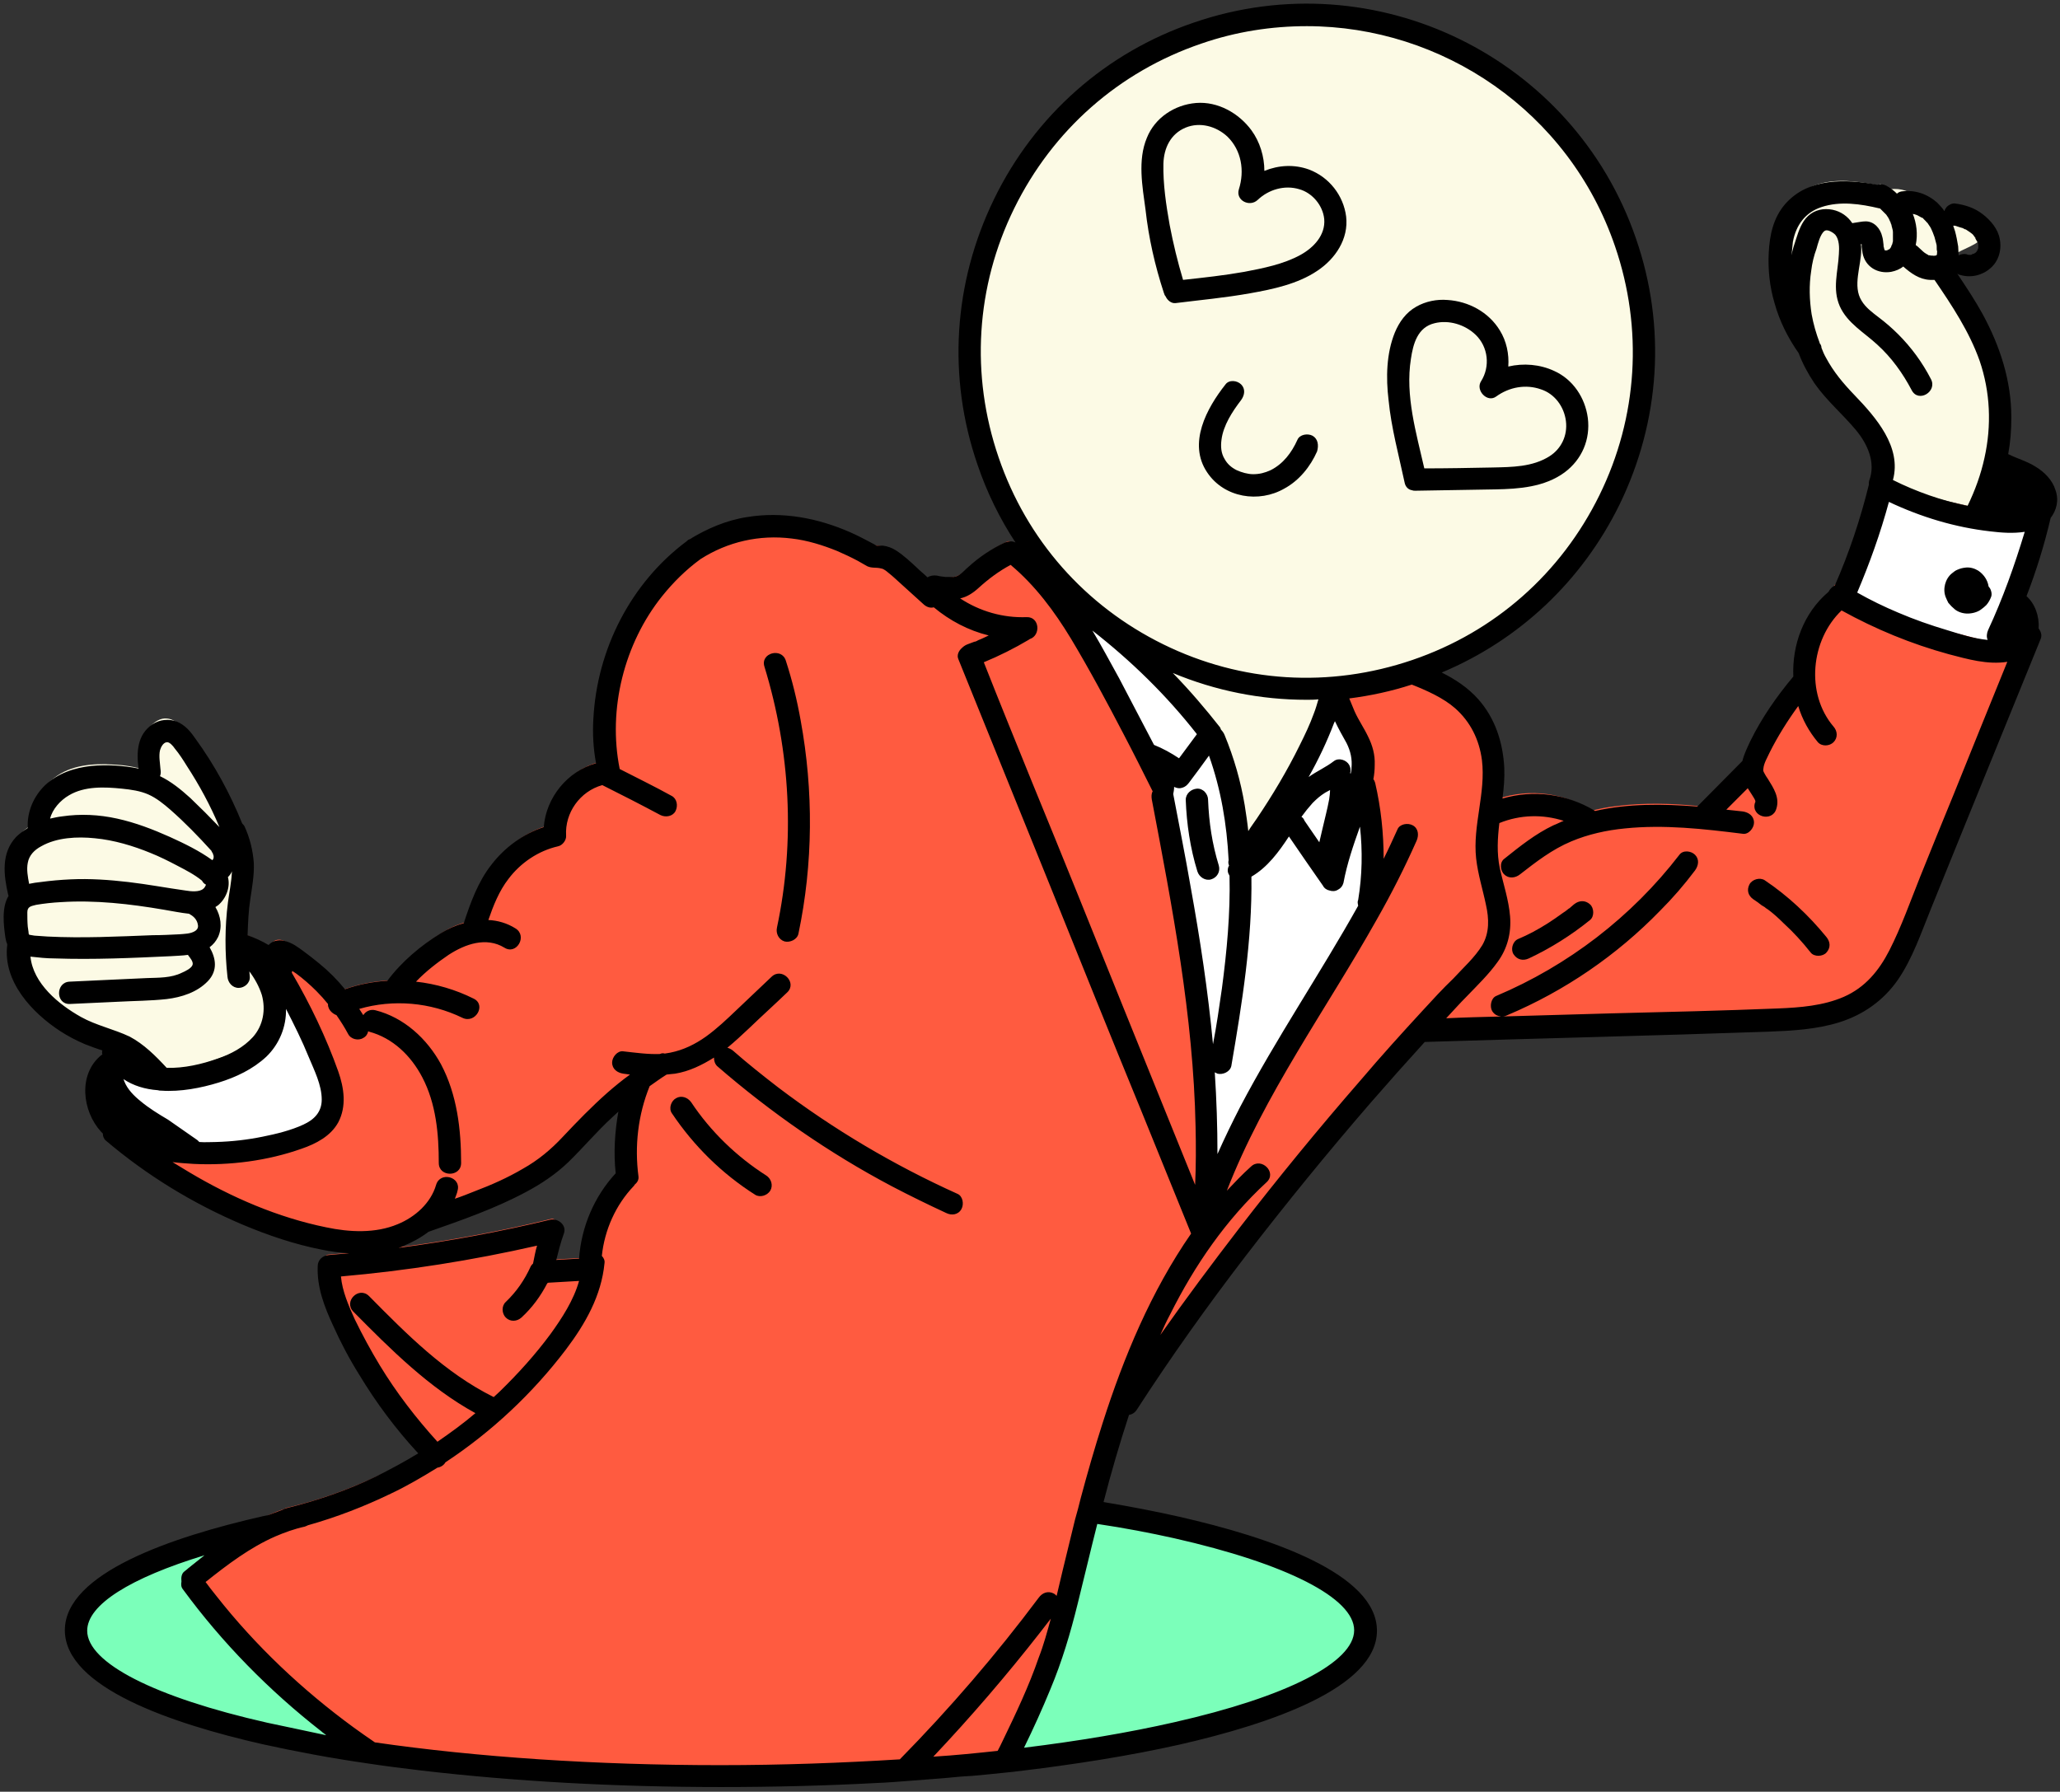
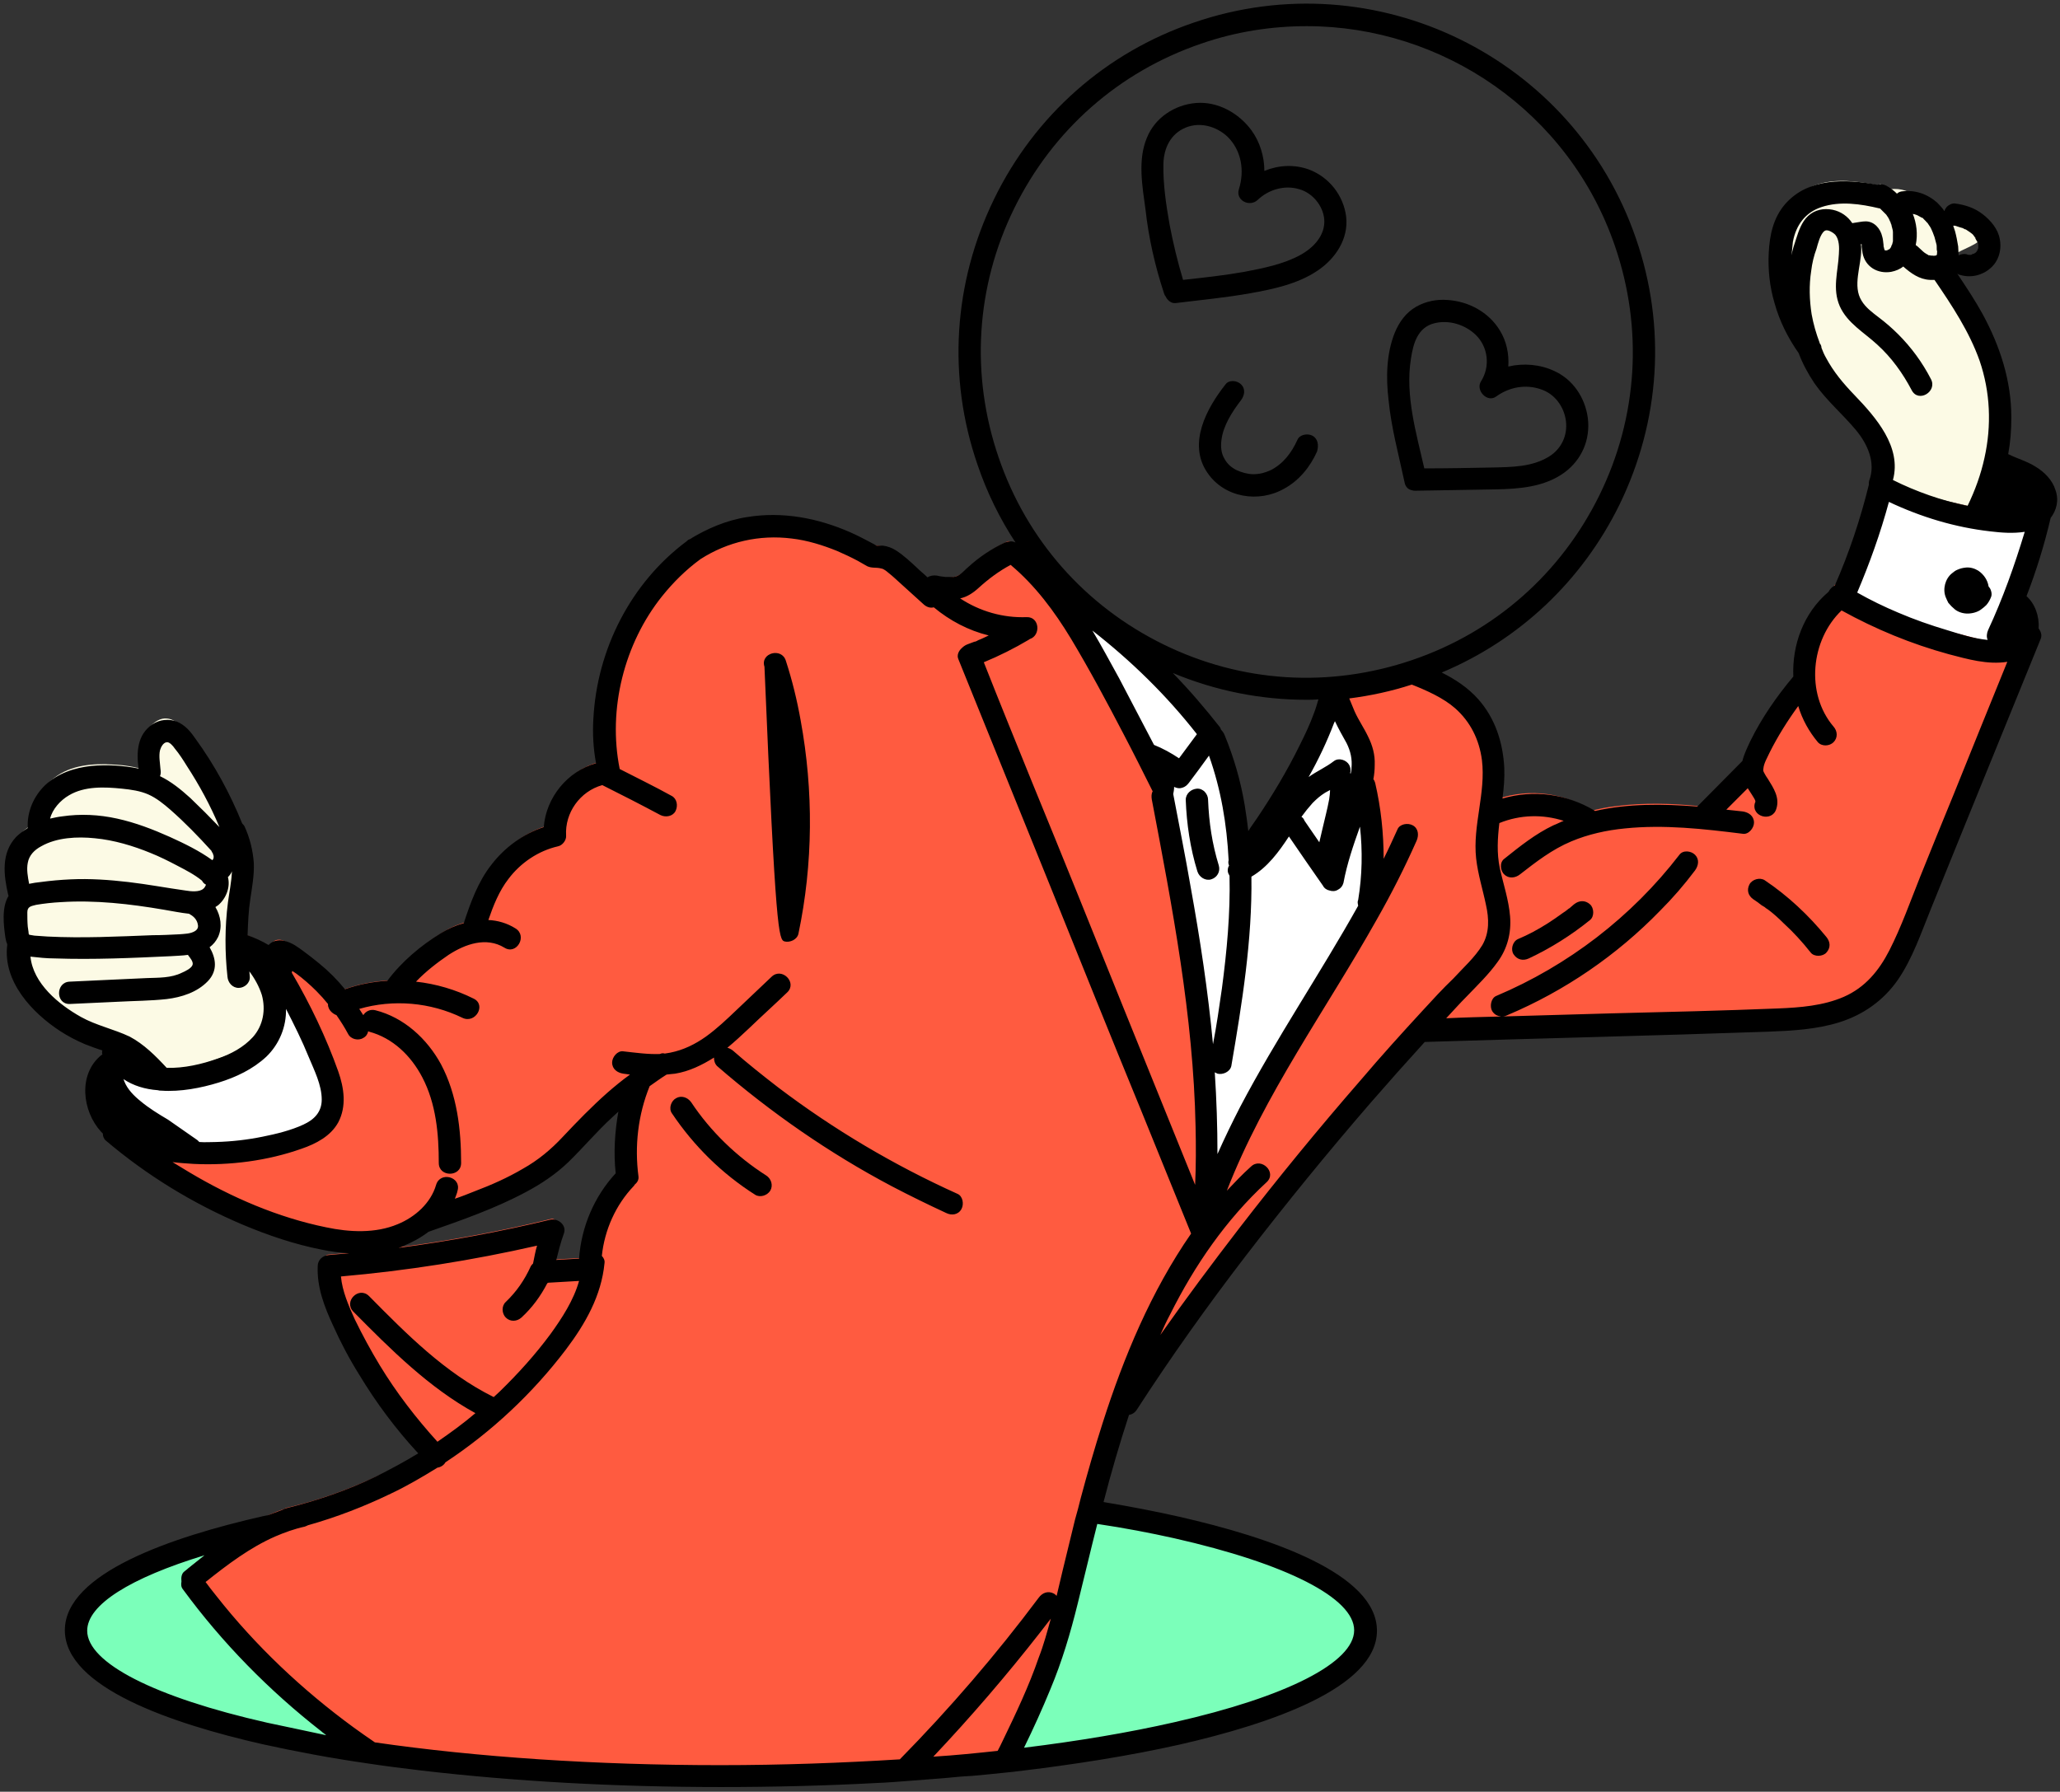
<svg xmlns="http://www.w3.org/2000/svg" width="415" height="361" viewBox="0 0 415 361" fill="none">
  <rect x="0" y="0" width="415" height="361" fill="#333333" stroke="none" />
  <path d="M63.376 209.211L58.966 199.941L55.456 192.471L52.036 190.311L49.786 189.681L53.296 195.261L53.746 196.791L54.376 197.871L54.736 200.391L55.006 201.471L54.916 201.921L55.006 202.641L53.386 207.501L48.706 211.821L42.136 214.521L40.426 214.791L38.896 215.331L32.056 215.871L25.936 213.891L22.246 210.921V215.511L24.946 220.371L30.166 224.511L38.896 230.721L49.606 230.091L58.606 228.021L65.446 224.421L66.706 220.371L66.076 215.781L63.376 209.211Z" fill="white" />
  <path d="M274.426 150.441L268.666 138.381L268.126 136.941L265.246 146.211L257.506 160.521L249.586 171.771L248.326 161.331L245.536 150.441L243.736 146.211L235.996 137.121L219.166 122.361L212.236 118.311L221.776 133.701L233.746 156.561L238.336 182.121L241.666 207.501L242.656 229.281V242.331L249.586 226.221L275.776 181.131V163.671L274.426 155.841V150.441Z" fill="white" />
  <path d="M405.376 103.551L396.646 102.651L390.796 100.671L385.216 99.411L379.006 96.621L376.666 103.551L371.356 118.401L375.046 121.011L389.266 126.411L401.866 129.651L403.486 124.071L410.056 102.291L405.376 103.551Z" fill="white" />
  <path d="M37.906 317.661C37.636 317.391 37.816 317.031 37.996 316.851C37.726 316.581 37.636 316.221 37.996 315.951C42.226 312.531 46.726 309.021 51.496 306.501C28.906 311.811 14.956 319.011 14.956 326.931C14.956 337.101 37.996 346.101 72.916 351.411C59.506 342.141 47.626 330.801 37.906 317.661Z" fill="#7BFFBA" />
  <path d="M220.066 302.901C218.266 309.471 216.646 316.041 215.026 322.611C212.326 333.321 207.916 343.221 203.056 353.121C245.626 348.261 274.786 338.361 274.786 326.841C274.876 317.031 253.186 308.211 220.066 302.901Z" fill="#7BFFBA" />
  <path d="M32.056 215.87L28.186 211.82L24.406 209.12L22.156 208.94C22.246 208.94 22.336 209.03 22.426 209.03C22.426 209.12 22.426 209.12 22.426 209.21C22.426 209.39 22.426 209.57 22.426 209.75C22.156 209.93 21.886 210.29 22.156 210.74C22.156 210.83 22.246 210.83 22.246 210.92L26.026 213.89L32.056 215.87Z" fill="#FF5B40" />
-   <path d="M48.706 211.821L40.426 214.791L42.136 214.521L48.706 211.821Z" fill="#FF5B40" />
  <path d="M412.576 98.511C412.036 93.921 406.726 92.841 403.396 91.041C403.036 90.861 402.766 90.951 402.496 91.221L397.816 102.291L390.796 100.671L396.646 102.651L405.286 103.551L410.056 102.201L403.396 123.981L401.776 129.561L389.176 126.321L374.956 120.921L371.266 118.311L376.486 103.461L378.826 96.531L377.746 96.081C375.946 103.371 373.606 110.481 370.546 117.321C370.456 117.501 370.456 117.681 370.546 117.861C370.546 117.861 370.456 117.861 370.456 117.771C369.826 117.411 369.286 118.041 369.466 118.581C369.376 118.581 369.196 118.671 369.106 118.761C364.426 122.811 362.176 129.111 362.536 135.141C359.116 139.101 356.056 143.601 353.716 148.281C353.086 149.541 352.366 150.981 352.096 152.421C348.856 155.661 345.616 158.901 342.466 162.141C342.376 162.231 342.376 162.321 342.286 162.411C336.796 161.871 331.216 161.691 325.636 162.411C323.836 162.591 322.126 162.951 320.416 163.401C320.416 163.221 320.326 163.041 320.056 162.951C314.026 159.351 306.916 158.811 300.436 161.421C300.796 158.541 301.246 155.661 301.066 152.691C300.796 147.651 299.086 142.881 295.396 139.281C292.516 136.491 288.736 134.691 285.046 133.251L274.246 136.041L268.036 136.851L268.576 138.201L274.336 150.261V155.661L275.596 163.491V181.041L249.496 226.131L242.566 242.241V229.281L241.576 207.501L238.156 182.121L233.566 156.471L221.686 133.701L212.146 118.311L219.166 122.361L215.296 118.401C214.306 118.041 213.406 117.681 212.506 117.141C212.326 117.051 212.146 117.051 211.966 117.051C209.806 114.351 207.466 111.921 204.766 109.761C204.496 109.581 204.136 109.581 203.956 109.671C203.866 109.221 203.416 108.861 202.876 109.131C200.266 110.391 197.926 111.921 195.766 113.811C194.686 114.801 193.696 115.881 192.256 116.241C190.906 116.511 189.376 116.331 188.026 116.061C187.396 115.971 187.036 116.511 187.216 116.961C187.036 117.051 186.946 117.141 186.946 117.321C185.686 116.241 184.426 115.071 183.166 113.991C181.816 112.821 180.556 111.381 178.936 110.571C177.316 109.671 175.336 109.851 173.536 109.761C171.196 109.671 156.346 104.631 154.006 104.541C145.096 104.181 148.786 108.861 139.966 108.501C139.786 108.411 139.606 108.411 139.336 108.501C139.246 108.501 139.156 108.591 139.066 108.681C128.176 116.781 121.426 129.831 120.796 143.331C120.616 146.751 120.886 150.261 121.606 153.591C121.426 153.591 121.246 153.591 121.066 153.681C120.886 153.591 120.706 153.591 120.526 153.591C114.856 155.031 110.716 160.431 110.806 166.191C106.486 167.361 102.616 170.061 99.916 173.571C97.216 177.081 95.776 181.401 94.426 185.631C92.626 186.081 90.826 186.801 89.296 187.791C85.336 190.221 81.376 193.551 78.676 197.421C78.676 197.421 78.676 197.511 78.586 197.511C75.256 197.691 71.926 198.321 68.686 199.581C66.976 197.421 65.086 195.351 62.926 193.551C61.936 192.741 61.036 192.021 59.956 191.301C59.056 190.671 58.066 189.861 57.076 189.501C56.356 189.231 55.366 189.231 54.916 189.951C54.646 190.311 54.736 190.761 54.826 191.121C52.936 189.861 50.956 188.871 48.886 188.061L49.876 189.591L52.126 190.221L55.456 192.381L58.966 199.851L63.466 209.211L66.076 215.691L66.706 220.371L65.446 224.421L58.606 228.021L49.606 230.091L38.896 230.721L30.166 224.511L24.946 220.371L22.246 215.511V210.921C22.066 211.281 21.886 211.551 21.796 211.911C21.706 211.911 21.526 212.001 21.436 212.091C17.476 215.421 18.196 221.631 21.346 225.231C21.616 225.591 21.976 225.951 22.336 226.221C22.156 226.491 22.066 226.851 22.426 227.121C30.436 233.961 39.526 239.541 49.246 243.591C54.286 245.661 59.596 247.551 64.996 248.631C70.216 249.711 75.796 249.981 80.836 247.911C82.546 247.191 84.166 246.291 85.516 245.121C92.176 242.781 98.836 240.531 105.046 237.201C108.016 235.581 110.896 233.781 113.326 231.351C116.386 228.381 119.086 225.141 122.236 222.261C123.856 220.731 125.566 219.291 127.366 217.941C125.386 223.521 124.756 229.461 125.476 235.311C125.476 235.311 125.386 235.311 125.386 235.401C120.886 240.171 118.186 246.471 118.006 253.041C118.006 253.221 118.006 253.311 118.096 253.401C115.396 253.581 112.696 253.671 109.996 253.851C110.446 251.331 111.076 248.901 111.976 246.471C112.156 245.931 111.616 245.481 111.076 245.571C96.316 249.171 81.286 251.601 66.166 252.771C65.806 252.771 65.446 253.041 65.446 253.491C65.356 257.451 66.706 261.141 68.236 264.651C69.766 268.071 71.566 271.401 73.456 274.641C77.146 280.761 81.556 286.431 86.416 291.651C82.636 294.081 78.676 296.241 74.626 298.041C69.226 300.471 63.556 302.451 57.706 303.801C57.616 303.801 57.436 303.891 57.436 303.981C55.366 304.611 53.476 305.511 51.586 306.501C46.726 309.021 42.316 312.531 38.086 315.951C37.726 316.221 37.816 316.671 38.086 316.851C37.906 317.031 37.816 317.301 37.996 317.661C47.716 330.801 59.596 342.141 73.006 351.321C93.616 354.381 118.366 356.271 145.006 356.271C165.886 356.271 185.686 355.191 203.146 353.211C207.916 343.311 212.416 333.411 215.116 322.701C216.736 316.131 218.356 309.471 220.156 302.991C221.146 299.301 222.316 295.701 223.486 292.011C224.656 288.501 226.006 284.991 227.356 281.571C241.576 259.611 257.866 238.911 274.966 219.201C278.656 214.971 282.346 210.831 286.036 206.691C309.436 205.971 332.746 205.431 356.146 204.621C365.236 204.351 374.956 203.181 380.626 195.171C383.596 191.031 385.216 186.081 387.106 181.401C389.356 175.821 391.606 170.241 393.946 164.661C399.076 151.971 404.296 139.281 409.426 126.591C409.606 126.051 409.246 125.781 408.796 125.781C408.796 125.511 408.886 125.331 408.886 125.061C409.066 122.811 408.166 120.201 406.096 119.031C408.256 113.541 409.966 107.871 411.316 102.111C412.216 101.121 412.756 99.951 412.576 98.511Z" fill="#FF5B40" />
  <path d="M54.916 201.92L53.386 207.5L55.006 202.64L54.916 201.92Z" fill="#FF5B40" />
  <path d="M53.746 196.791L54.736 200.391L54.376 197.871L53.746 196.791Z" fill="#FF5B40" />
  <path d="M49.786 189.681L48.886 189.411L53.746 196.791L53.296 195.261L49.786 189.681Z" fill="white" />
  <path d="M54.736 200.391L54.916 201.921L55.006 201.471L54.736 200.391Z" fill="white" />
-   <path d="M40.426 214.791L32.056 215.871L38.896 215.331L40.426 214.791Z" fill="white" />
  <path d="M48.886 188.151C48.616 188.061 48.346 188.241 48.166 188.421C48.166 185.361 48.346 182.301 48.706 179.241C49.066 176.811 49.516 174.471 49.336 171.951C49.156 169.701 48.616 167.541 47.626 165.471C47.536 165.291 47.446 165.201 47.266 165.111C44.836 158.991 41.686 153.231 37.816 147.831C36.286 145.671 33.856 143.601 31.246 145.491C28.636 147.291 28.816 152.151 29.176 155.121C27.196 154.491 25.036 154.131 22.786 154.041C18.736 153.771 14.236 154.131 10.906 156.741C8.116 158.901 6.406 162.321 7.126 165.831C6.406 166.191 5.776 166.551 5.236 167.001C1.726 169.791 2.536 175.011 3.436 178.881C2.626 179.691 2.446 180.861 2.446 182.031C2.446 183.651 2.266 185.811 2.806 187.341C2.896 187.701 3.076 187.971 3.256 188.151C3.166 188.241 3.076 188.331 3.076 188.511C2.266 195.261 7.576 200.931 12.796 204.351C15.766 206.331 18.916 207.411 22.246 208.671L24.496 208.851L28.276 211.551L32.146 215.601L38.986 215.061L48.796 211.551L53.476 207.231L55.096 201.201L53.386 194.991L48.886 188.151ZM44.026 172.221C44.116 172.131 44.116 172.131 44.026 172.221V172.221Z" fill="#FCFAE5" />
  <path d="M403.036 76.641C401.686 67.551 396.556 59.811 391.516 52.431C392.326 52.251 393.046 51.891 393.676 51.351C394.936 50.271 399.526 49.011 399.256 47.481C398.986 45.771 393.586 43.881 392.326 42.891C390.976 41.811 389.356 41.271 387.736 41.001C387.646 41.001 387.646 41.001 387.556 41.001C387.286 40.641 386.926 40.281 386.566 40.011C384.946 38.571 382.966 37.851 380.806 38.121C380.716 38.121 380.626 38.211 380.536 38.211C380.086 37.851 379.636 37.491 379.096 37.221C378.826 37.041 378.556 37.131 378.286 37.311C374.146 36.501 369.736 35.871 365.686 37.311C362.086 38.571 359.386 41.271 358.306 44.961C356.146 52.971 358.666 62.241 363.526 68.811C364.336 70.881 365.416 72.951 366.676 74.751C370.816 80.781 381.166 86.991 377.836 95.631C377.746 95.811 377.746 95.991 377.836 96.081L385.126 99.321L397.726 102.201L402.406 91.131C403.486 86.451 403.756 81.501 403.036 76.641Z" fill="#FCFAE5" />
-   <path d="M240.946 5.001C205.486 17.151 186.586 55.761 198.736 91.221C202.426 102.021 208.636 111.291 216.376 118.581C216.016 118.491 215.656 118.401 215.296 118.311L219.166 122.271L235.906 137.121L243.736 146.121L245.536 150.351L248.326 161.331L249.586 171.681L257.506 160.431L265.246 146.121L268.126 136.941L274.336 136.131L285.136 133.341C320.506 121.101 339.316 82.581 327.166 47.211C315.016 11.751 276.496 -7.149 240.946 5.001Z" fill="#FCFAE5" />
  <path d="M390.796 100.671L379.006 96.621L385.216 99.411L390.796 100.671Z" fill="white" />
  <path d="M414.105 98.781C413.475 96.711 411.855 95.091 410.055 94.011C408.345 92.931 406.365 92.391 404.565 91.491C405.015 89.061 405.195 86.631 405.195 84.111C405.195 76.731 402.945 69.801 399.435 63.321C397.905 60.531 396.105 57.831 394.305 55.131C394.485 55.221 394.665 55.401 394.935 55.401C397.005 56.031 399.345 55.491 400.965 54.051C402.675 52.611 403.305 50.271 402.855 48.111C402.495 46.131 401.055 44.421 399.435 43.161C397.815 41.901 395.925 41.271 393.855 41.001C393.315 40.911 392.595 41.271 392.235 41.631C392.055 41.811 391.875 42.171 391.695 42.441C391.245 41.901 390.795 41.361 390.255 40.821C388.185 39.021 385.755 38.211 383.055 38.571C382.695 38.661 382.425 38.751 382.155 39.021C381.525 38.391 380.805 37.851 379.995 37.401C379.455 37.131 378.825 37.041 378.195 37.221C371.805 36.051 364.335 35.781 359.655 41.091C357.225 43.881 356.505 47.391 356.325 50.901C356.145 54.321 356.505 57.741 357.495 61.071C358.485 64.671 360.195 68.091 362.355 71.151C363.165 73.311 364.245 75.291 365.505 77.181C367.935 80.691 371.175 83.391 373.875 86.631C376.215 89.421 377.925 93.201 376.575 96.801C376.485 97.071 376.485 97.431 376.485 97.701C374.775 104.631 372.525 111.381 369.645 117.951C369.105 118.221 368.655 118.671 368.385 119.211L368.295 119.301C363.345 123.531 361.005 129.921 361.275 136.311C357.945 140.271 354.885 144.681 352.635 149.271C352.005 150.621 351.375 151.881 351.015 153.321C347.955 156.381 344.985 159.441 341.925 162.501C334.995 161.961 327.975 161.871 321.315 163.401L321.225 163.311C315.465 159.891 308.895 159.081 302.685 160.881C302.955 158.811 303.135 156.741 303.045 154.671C302.775 149.631 301.245 144.771 297.825 140.901C295.755 138.561 293.145 136.851 290.445 135.501C306.105 128.931 318.705 117.051 326.265 101.661C334.455 84.831 335.715 65.841 329.595 48.111C317.085 11.571 277.125 -8.049 240.495 4.551C222.765 10.581 208.455 23.271 200.265 40.101C192.075 56.931 190.815 75.921 196.935 93.651C198.825 99.231 201.435 104.541 204.585 109.311C203.955 108.951 203.145 109.041 202.425 109.311C199.725 110.571 197.205 112.281 195.045 114.261C194.505 114.711 194.055 115.251 193.425 115.701C193.065 115.971 192.705 116.151 192.165 116.241C192.075 116.241 191.985 116.241 191.895 116.241C191.715 116.241 191.625 116.241 191.445 116.241C191.085 116.241 190.725 116.241 190.455 116.241C189.735 116.151 189.465 116.151 188.745 115.971C188.025 115.881 187.395 115.971 186.855 116.331C186.225 115.701 185.505 115.161 184.875 114.531C183.525 113.271 182.085 111.921 180.555 110.931C179.745 110.391 178.755 110.031 177.855 109.941C177.495 109.941 177.045 109.941 176.685 109.941C176.595 109.941 176.595 109.941 176.595 109.941C176.415 109.851 176.145 109.671 175.965 109.581C174.435 108.771 172.905 107.961 171.285 107.241C164.715 104.361 157.605 103.011 150.495 104.181C146.355 104.811 142.395 106.521 138.885 108.681C138.885 108.681 138.885 108.681 138.795 108.681C138.615 108.771 138.525 108.861 138.345 109.041C127.095 117.411 120.255 130.821 119.535 144.861C119.355 147.831 119.535 150.891 120.075 153.771C114.315 155.391 109.995 160.701 109.545 166.641C105.405 167.991 101.625 170.781 99.015 174.201C96.315 177.621 94.785 181.851 93.435 185.991C91.815 186.441 90.195 187.161 88.755 188.061C84.795 190.491 80.835 193.821 78.045 197.601C75.165 197.781 72.285 198.321 69.495 199.311C67.965 197.421 66.165 195.621 64.275 194.091C63.195 193.191 62.115 192.381 61.035 191.571C60.045 190.851 58.965 190.041 57.705 189.681C56.445 189.231 55.005 189.411 54.105 190.401C52.755 189.591 51.315 188.961 49.875 188.421C49.965 185.991 50.055 183.561 50.415 181.221C50.775 178.791 51.225 176.361 51.135 173.931C50.955 171.321 50.325 168.801 49.245 166.461C49.155 166.281 48.975 166.101 48.795 165.921C46.365 159.891 43.215 154.131 39.435 148.911C38.445 147.471 37.365 146.121 35.655 145.401C34.035 144.771 32.145 144.951 30.705 145.941C27.645 148.011 27.465 151.521 27.915 154.851C24.855 154.221 21.525 154.041 18.465 154.311C15.045 154.671 11.715 155.751 9.105 158.181C6.765 160.431 5.415 163.581 5.595 166.821C4.785 167.361 3.975 167.901 3.255 168.621C0.195 171.861 0.735 176.271 1.635 180.231C1.635 180.321 1.725 180.411 1.725 180.501C0.285 182.841 0.735 186.441 1.095 188.961C1.185 189.411 1.275 189.861 1.455 190.221C1.455 190.311 1.455 190.311 1.455 190.401C0.555 197.781 6.495 204.081 12.165 207.771C13.695 208.761 15.405 209.661 17.115 210.381C18.285 210.831 19.455 211.281 20.625 211.641C20.535 211.911 20.535 212.181 20.625 212.451C20.535 212.541 20.445 212.541 20.355 212.631C15.675 216.501 16.575 223.881 20.355 228.021C20.445 228.111 20.535 228.201 20.715 228.381C20.715 228.921 20.895 229.461 21.345 229.821C29.625 236.841 38.895 242.511 48.885 246.741C54.015 248.901 59.325 250.701 64.815 251.781C66.615 252.141 68.415 252.411 70.305 252.501C68.955 252.591 67.605 252.771 66.255 252.861C64.995 252.951 64.005 253.851 64.005 255.111C63.825 259.341 65.355 263.301 67.065 266.991C68.595 270.411 70.395 273.831 72.375 276.981C75.795 282.651 79.755 287.961 84.255 292.821C81.465 294.531 78.585 296.061 75.705 297.501C69.945 300.291 63.825 302.361 57.615 303.891C57.345 303.981 57.165 304.071 56.985 304.161C55.995 304.521 55.095 304.881 54.105 305.241C53.655 305.331 53.295 305.421 52.845 305.511C34.665 309.651 13.065 316.941 13.065 328.461C13.065 339.981 34.665 347.271 52.845 351.411C59.415 352.851 66.435 354.201 73.995 355.281C77.505 355.821 81.105 356.271 84.885 356.721C103.335 358.881 123.855 360.051 145.185 360.051C155.895 360.051 166.425 359.781 176.505 359.241C178.755 359.151 181.095 358.971 183.345 358.791C185.685 358.611 188.025 358.431 190.275 358.251C192.165 358.071 193.965 357.891 195.855 357.801C196.845 357.711 197.745 357.621 198.735 357.531C200.535 357.351 202.245 357.171 204.045 356.991C216.285 355.551 227.625 353.751 237.615 351.501C255.795 347.361 277.395 340.071 277.395 328.551C277.395 317.031 255.795 309.741 237.615 305.601C232.845 304.521 227.715 303.531 222.315 302.631C223.845 296.691 225.555 290.841 227.445 285.081C227.985 284.991 228.525 284.721 228.975 284.091C235.905 273.381 243.285 263.031 251.025 252.951C259.125 242.421 267.495 232.161 276.135 222.171C279.735 218.031 283.335 213.981 287.025 209.931C310.065 209.211 333.195 208.671 356.235 207.861C361.005 207.681 365.955 207.411 370.545 205.971C375.405 204.441 379.455 201.561 382.335 197.421C385.305 193.101 387.015 187.971 388.995 183.111C391.245 177.531 393.495 172.041 395.745 166.461C400.875 153.861 406.005 141.261 411.135 128.661C411.405 127.941 411.135 127.221 410.685 126.591C410.865 124.161 409.965 121.641 408.255 120.111C410.235 114.981 411.855 109.761 413.115 104.361C414.285 102.831 414.825 100.851 414.105 98.781ZM397.455 51.081C397.545 51.081 397.635 50.991 397.635 50.991C397.635 50.991 397.545 51.081 397.455 51.081ZM398.085 50.631C398.175 50.541 398.175 50.451 398.265 50.451C398.175 50.541 398.085 50.631 398.085 50.631ZM398.355 50.271C398.355 50.181 398.445 50.091 398.445 50.091C398.445 50.181 398.355 50.271 398.355 50.271ZM393.945 45.501C393.315 45.411 393.855 45.501 393.945 45.501C394.125 45.591 394.305 45.591 394.485 45.681C394.755 45.771 395.025 45.861 395.385 45.951C395.475 45.951 395.475 46.041 395.565 46.041C395.745 46.131 395.835 46.221 396.015 46.221C396.285 46.401 396.555 46.581 396.825 46.761C396.915 46.851 397.095 46.941 397.185 47.031C397.455 47.211 397.635 47.481 397.815 47.751C397.905 47.841 397.995 47.931 397.995 48.021C397.905 47.931 397.905 47.931 397.815 47.841C397.905 47.931 397.995 48.111 398.085 48.291C398.175 48.471 398.265 48.561 398.355 48.741C398.355 48.831 398.355 48.831 398.445 48.921C398.445 49.011 398.535 49.101 398.535 49.191V49.281C398.535 49.371 398.535 49.371 398.535 49.461C398.535 49.551 398.535 49.641 398.535 49.821C398.535 49.911 398.535 49.911 398.535 50.001C398.535 50.001 398.535 50.091 398.445 50.181C398.445 50.271 398.355 50.361 398.355 50.451C398.355 50.451 398.265 50.541 398.265 50.631C398.175 50.721 398.175 50.721 398.085 50.811L397.995 50.901C397.905 50.991 397.815 50.991 397.725 51.081C397.635 51.081 397.545 51.171 397.455 51.171C397.365 51.171 397.275 51.171 397.275 51.261C397.275 51.261 397.185 51.261 397.095 51.351C397.095 51.351 397.095 51.351 397.005 51.351C396.915 51.351 396.915 51.351 396.825 51.351C396.735 51.351 396.645 51.351 396.555 51.351C396.465 51.351 396.375 51.261 396.285 51.261C395.745 51.081 395.115 51.171 394.575 51.441C394.575 50.811 394.485 50.181 394.485 49.641C394.305 48.561 394.125 47.571 393.855 46.581C393.765 46.221 393.585 45.861 393.495 45.501C393.585 45.411 393.765 45.501 393.945 45.501ZM385.215 43.071C385.395 43.071 385.485 43.161 385.665 43.161C385.755 43.161 386.115 43.341 386.205 43.341C386.565 43.521 386.835 43.701 387.195 43.881C387.195 43.881 387.195 43.881 387.285 43.881C387.375 43.971 387.465 43.971 387.465 44.061C387.645 44.241 387.825 44.421 388.005 44.601C388.005 44.601 388.185 44.871 388.275 44.871C388.365 45.051 388.545 45.231 388.635 45.411C388.905 45.771 389.085 46.131 389.265 46.581C389.265 46.671 389.445 46.941 389.445 47.031C389.535 47.301 389.625 47.481 389.715 47.751C389.805 48.201 389.985 48.651 390.075 49.101C390.165 49.371 390.165 49.641 390.165 49.821C390.165 49.911 390.165 49.911 390.165 49.911V50.001C390.165 50.181 390.165 50.451 390.255 50.631C390.255 50.721 390.165 51.531 390.255 51.081C390.255 51.171 390.255 51.261 390.165 51.261C390.165 51.351 390.165 51.351 390.165 51.351C390.165 51.351 390.165 51.441 390.075 51.441C389.985 51.531 389.895 51.531 389.805 51.531C390.165 51.351 389.895 51.441 389.715 51.531C389.715 51.531 389.715 51.531 389.625 51.531C389.625 51.531 389.625 51.531 389.535 51.531C389.445 51.531 388.905 51.441 389.085 51.531C388.995 51.531 388.905 51.441 388.725 51.441C388.635 51.441 388.635 51.441 388.545 51.441C388.545 51.441 388.455 51.441 388.455 51.351C388.185 51.261 388.005 51.081 387.825 50.991C387.735 50.901 387.645 50.901 387.555 50.811C387.735 50.901 387.735 50.901 387.465 50.721C387.105 50.361 386.655 50.001 386.295 49.641C386.205 49.551 386.025 49.461 385.935 49.371C386.385 47.211 386.115 44.961 385.305 42.981C385.305 42.891 385.215 42.801 385.125 42.711C385.125 43.071 385.125 43.071 385.215 43.071ZM361.815 48.201C361.455 49.281 361.095 50.361 360.915 51.441C361.005 50.541 361.095 49.641 361.185 48.741C361.815 45.321 363.705 42.801 366.945 41.721C370.725 40.461 374.865 41.091 378.645 41.991C378.645 41.991 378.645 41.991 378.735 41.991C379.005 42.261 379.275 42.531 379.545 42.801C379.725 42.981 379.815 43.071 379.995 43.251C380.085 43.341 380.085 43.431 380.175 43.521C380.445 43.881 380.625 44.241 380.805 44.691C380.895 44.781 380.895 44.871 380.895 44.961C380.985 45.141 381.075 45.321 381.075 45.501C381.165 45.951 381.345 46.311 381.345 46.761C381.345 46.761 381.345 46.761 381.345 46.851C381.345 47.121 381.345 47.121 381.345 47.031C381.345 47.031 381.345 47.031 381.345 47.121C381.345 47.301 381.345 47.571 381.345 47.751C381.345 47.931 381.345 48.111 381.345 48.291C381.345 48.381 381.345 48.471 381.345 48.561C381.345 48.561 381.345 48.561 381.345 48.651C381.255 48.831 381.255 49.101 381.165 49.281C381.075 49.461 380.805 49.911 381.075 49.551C380.985 49.731 380.895 49.911 380.805 50.001C380.715 50.091 380.715 50.181 380.625 50.181L380.535 50.271C380.535 50.271 380.535 50.271 380.445 50.271C380.445 50.271 380.355 50.271 380.355 50.361C380.265 50.361 380.175 50.451 380.085 50.451H379.995C379.995 50.451 379.905 50.451 379.815 50.451C379.815 50.451 379.725 50.451 379.635 50.361V50.271V50.361C379.635 50.361 379.635 50.361 379.635 50.271C379.545 50.091 379.545 49.821 379.455 49.641C379.455 49.551 379.455 49.461 379.455 49.371C379.365 48.831 379.365 48.201 379.185 47.661C378.825 46.041 377.565 44.601 375.855 44.601C375.135 44.601 374.415 44.781 373.695 44.871C373.515 44.871 373.335 44.961 373.155 44.961C372.255 43.611 370.905 42.621 369.195 42.261C367.395 41.901 365.595 42.261 364.245 43.521C362.985 44.691 362.355 46.491 361.815 48.201ZM379.905 50.451C379.815 50.451 379.815 50.451 379.905 50.451C379.815 50.451 379.815 50.451 379.905 50.451C379.815 50.361 379.815 50.361 379.905 50.451C379.815 50.361 379.815 50.361 379.905 50.451C379.905 50.451 379.815 50.361 379.905 50.451ZM379.905 50.541L379.815 50.451L379.905 50.541ZM373.605 79.611C371.355 77.271 369.375 74.931 367.845 72.051C367.485 71.421 367.215 70.791 366.945 70.071C366.945 69.801 366.855 69.441 366.585 69.171C366.585 69.171 366.585 69.171 366.585 69.081C365.865 67.191 365.325 65.301 364.965 63.321C364.515 60.441 364.425 57.471 364.875 54.591C365.055 53.061 365.415 51.531 365.955 50.091C366.225 49.101 366.675 47.301 367.485 46.581C367.845 46.311 368.115 46.401 368.475 46.491C368.925 46.671 369.375 46.941 369.735 47.301C370.545 48.291 370.545 49.911 370.455 51.171C370.275 54.771 369.105 58.191 370.635 61.701C372.165 65.121 375.585 67.011 378.195 69.441C381.075 72.051 383.325 75.201 385.125 78.621C386.475 81.231 390.345 78.891 388.995 76.371C387.285 73.041 385.035 69.981 382.425 67.371C381.165 66.111 379.815 64.941 378.375 63.861C377.205 62.961 375.855 61.971 375.045 60.621C373.155 57.651 374.955 53.601 374.955 50.271C374.955 49.911 374.955 49.551 374.865 49.191C374.865 49.191 374.865 49.191 374.955 49.191H375.045V49.281C375.045 49.371 375.045 49.461 375.045 49.461C375.045 49.551 375.045 49.641 375.045 49.731C375.135 50.181 375.135 50.541 375.225 50.991C375.765 53.781 378.285 55.221 380.985 54.771C381.885 54.591 382.785 54.231 383.415 53.691C384.945 55.041 386.655 56.301 388.815 56.391C389.085 56.391 389.445 56.391 389.715 56.391C393.225 61.521 396.735 66.831 398.805 72.681C400.965 78.981 401.235 85.731 399.795 92.211C399.075 95.541 397.905 98.781 396.375 101.931C391.155 100.851 386.025 99.051 381.345 96.711C383.145 90.051 377.925 84.111 373.605 79.611ZM201.165 92.121C195.495 75.561 196.575 57.741 204.315 41.991C212.055 26.241 225.375 14.451 242.025 8.781C249.045 6.351 256.245 5.271 263.265 5.271C290.535 5.271 316.095 22.461 325.365 49.641C331.035 66.201 329.955 84.021 322.215 99.771C314.475 115.521 301.155 127.311 284.505 132.981C267.855 138.651 250.125 137.571 234.375 129.831C218.625 122.091 206.835 108.771 201.165 92.121ZM273.615 182.481C265.965 196.161 257.145 209.121 249.855 222.981C248.235 226.131 246.705 229.281 245.265 232.521C245.265 227.031 245.085 221.541 244.725 216.051C244.905 216.141 245.085 216.231 245.265 216.321C246.345 216.591 247.785 215.961 248.055 214.791C250.215 202.191 252.285 189.411 252.105 176.631C255.345 174.741 257.595 171.681 259.665 168.531C261.915 171.861 264.255 175.191 266.505 178.431C266.775 178.971 267.315 179.331 267.855 179.421C268.395 179.601 269.025 179.601 269.565 179.241C270.105 178.971 270.465 178.521 270.645 177.891C271.365 174.021 272.625 170.331 273.975 166.551C274.515 171.411 274.425 176.451 273.615 181.311C273.435 181.671 273.525 182.031 273.615 182.481ZM241.125 147.921C239.955 149.541 238.695 151.161 237.525 152.781C235.905 151.701 234.285 150.801 232.485 150.081C230.145 145.581 227.805 141.171 225.465 136.671C223.665 133.431 221.955 130.191 220.065 127.041C227.895 133.161 235.005 140.091 241.125 147.921ZM236.265 135.591C244.905 139.191 253.995 140.991 263.175 140.991C263.985 140.991 264.795 140.991 265.605 140.901C265.335 141.801 265.065 142.791 264.705 143.691C263.895 145.941 262.905 148.011 261.825 150.171C259.305 155.301 256.335 160.251 253.185 164.931C252.645 165.741 252.015 166.551 251.475 167.451C251.295 165.741 251.025 163.941 250.755 162.231C249.945 157.371 248.595 152.691 246.705 148.101C246.525 147.651 246.255 147.291 245.985 147.021C245.895 146.841 245.895 146.751 245.805 146.571C242.835 142.791 239.685 139.101 236.265 135.591ZM236.535 158.541C237.075 158.811 237.615 158.901 238.155 158.721C238.785 158.541 239.145 158.181 239.505 157.731C240.855 155.931 242.205 154.131 243.555 152.241C245.985 159.081 247.155 166.101 247.515 173.301C247.425 173.661 247.425 174.021 247.605 174.381C247.335 174.831 247.245 175.371 247.425 175.911C247.515 176.091 247.605 176.271 247.695 176.451C247.875 184.011 247.155 191.661 246.165 199.131C245.625 202.911 245.085 206.691 244.365 210.381C243.375 199.761 241.755 189.141 239.865 178.701C238.785 172.401 237.525 166.191 236.355 159.981C236.445 159.531 236.535 159.081 236.535 158.541ZM262.185 164.571C262.905 163.581 263.625 162.681 264.435 161.781C265.335 160.881 265.965 160.341 266.955 159.711C267.315 159.531 267.585 159.351 267.945 159.171C267.945 159.801 267.855 160.431 267.765 161.061C267.405 163.041 266.865 165.021 266.415 167.001C266.235 167.901 265.965 168.801 265.785 169.701C264.795 168.261 263.805 166.821 262.815 165.381C262.635 164.931 262.455 164.751 262.185 164.571ZM272.265 154.761C272.265 155.121 272.175 155.571 272.085 155.931C272.085 155.841 272.085 155.841 271.995 155.751C272.175 155.211 272.085 154.671 271.815 154.131C271.275 153.141 269.745 152.601 268.755 153.321C267.135 154.581 265.245 155.391 263.625 156.561C265.605 153.051 267.315 149.451 268.755 145.671C268.845 145.581 268.845 145.401 268.935 145.311C269.655 146.841 270.465 148.281 271.275 149.721C272.085 151.341 272.445 152.961 272.265 154.761ZM197.205 118.401C199.185 116.601 201.255 115.071 203.595 113.811C208.545 117.951 212.415 123.171 215.745 128.661C219.525 134.961 223.035 141.531 226.455 148.101C228.435 151.881 230.325 155.661 232.215 159.441C231.945 159.891 231.945 160.521 232.035 161.061C236.175 182.841 240.405 204.711 240.855 226.941C240.945 230.901 240.945 234.861 240.765 238.731C235.905 226.761 231.135 214.881 226.275 202.911C220.155 187.701 214.035 172.491 207.825 157.371C204.585 149.361 201.345 141.441 198.195 133.431C201.255 132.171 204.315 130.641 207.195 128.931C207.285 128.841 207.375 128.841 207.465 128.751C209.715 128.031 209.445 124.251 206.835 124.341C202.065 124.521 197.385 123.171 193.425 120.561C194.775 120.291 196.035 119.481 197.205 118.401ZM32.235 151.161C32.415 150.531 32.865 149.631 33.585 149.541C34.125 149.451 34.845 150.261 35.205 150.801C36.105 151.881 36.915 153.141 37.635 154.311C40.155 158.181 42.405 162.321 44.205 166.641C42.315 164.661 40.335 162.681 38.355 160.791C36.465 159.081 34.485 157.461 32.235 156.381C32.415 155.931 32.415 155.481 32.325 154.941C32.235 153.681 31.965 152.331 32.235 151.161ZM13.875 160.251C17.025 158.361 21.075 158.541 24.585 158.901C26.385 159.081 28.275 159.351 29.895 160.071C31.515 160.791 32.955 161.961 34.305 163.131C37.275 165.741 39.975 168.531 42.585 171.411C42.675 171.591 42.675 171.681 42.765 171.771C42.855 171.861 42.855 171.951 42.945 172.131C42.945 172.221 42.945 172.311 43.035 172.401C43.035 172.491 43.035 172.671 43.035 172.761C43.035 172.941 42.945 173.121 42.855 173.211C42.855 173.211 42.855 173.301 42.765 173.301C40.155 171.411 37.185 169.971 34.215 168.621C30.795 167.091 27.285 165.741 23.595 164.931C19.905 164.121 16.215 163.941 12.525 164.481C11.715 164.571 10.905 164.751 10.095 164.931C10.545 163.041 12.165 161.241 13.875 160.251ZM5.595 173.841C5.865 172.311 6.945 171.231 8.295 170.511C11.445 168.711 15.585 168.531 19.095 168.891C22.965 169.251 26.835 170.421 30.345 171.861C32.145 172.581 33.945 173.481 35.655 174.381C37.365 175.281 39.165 176.181 40.695 177.441C40.875 177.801 41.145 178.071 41.505 178.251C41.415 178.431 41.235 178.881 40.965 179.061C40.155 179.781 38.445 179.601 37.365 179.421C33.495 178.881 29.715 178.161 25.845 177.711C21.975 177.261 18.105 176.991 14.235 177.171C12.255 177.261 10.185 177.441 8.205 177.711C7.395 177.801 6.675 177.891 5.865 178.071C5.595 176.631 5.325 175.191 5.595 173.841ZM5.775 188.151C5.775 187.701 5.595 186.891 5.595 186.711C5.505 185.721 5.505 184.731 5.505 183.831C5.505 182.661 6.225 182.571 7.305 182.301C8.925 182.031 10.545 181.851 12.255 181.761C19.185 181.311 26.205 182.121 33.045 183.291C34.665 183.561 36.375 183.921 38.085 184.101C38.895 184.551 39.525 185.091 39.795 185.991C39.975 186.621 39.975 187.161 39.255 187.611C38.355 188.151 37.185 188.151 36.105 188.241C34.305 188.331 32.595 188.421 30.795 188.421C23.775 188.691 16.665 189.051 9.555 188.691C8.655 188.601 7.845 188.601 6.945 188.511C6.585 188.421 6.225 188.421 5.865 188.331C5.865 188.151 5.775 188.151 5.775 188.151ZM16.305 204.891C11.805 202.371 6.675 198.141 6.135 192.741C7.755 192.921 9.375 193.101 10.995 193.101C18.825 193.371 26.655 193.011 34.395 192.651C35.475 192.561 36.735 192.561 37.905 192.381C37.905 192.381 37.905 192.381 37.905 192.471C38.175 192.831 38.985 193.731 38.805 194.361C38.625 195.081 37.275 195.711 36.645 195.981C34.485 197.061 31.965 196.971 29.625 197.061C24.405 197.331 19.185 197.511 14.055 197.781C11.175 197.871 11.175 202.371 14.055 202.281C17.295 202.101 20.535 202.011 23.775 201.831C27.015 201.651 30.345 201.651 33.585 201.291C36.555 200.931 39.705 199.941 41.865 197.691C43.935 195.531 43.485 193.011 42.225 190.851C42.945 190.311 43.485 189.681 43.935 188.781C44.835 186.801 44.475 184.551 43.395 182.751C43.575 182.661 43.755 182.481 43.935 182.391C45.555 181.041 46.455 178.701 45.915 176.721C46.275 176.361 46.545 176.001 46.725 175.551C46.635 177.711 46.185 179.781 45.915 181.851C45.285 186.801 45.285 191.841 45.825 196.791C45.915 197.961 46.815 199.041 48.075 199.041C49.245 199.041 50.415 198.051 50.325 196.791C50.325 196.431 50.235 196.071 50.235 195.711C51.315 197.151 52.215 198.771 52.755 200.481C53.565 203.451 53.025 206.601 50.955 208.941C49.065 211.011 46.545 212.361 43.935 213.261C40.605 214.431 37.095 215.241 33.585 215.151C31.335 212.721 28.995 210.381 26.115 208.851C22.875 207.321 19.365 206.601 16.305 204.891ZM28.365 221.901C27.015 220.821 25.665 219.471 25.035 217.851C24.945 217.671 24.945 217.491 24.855 217.401C26.835 218.751 29.265 219.471 31.785 219.651C32.055 219.741 32.235 219.741 32.505 219.741C36.375 220.011 40.515 219.201 44.025 218.121C47.535 217.041 50.955 215.421 53.655 212.901C56.265 210.381 57.705 206.871 57.615 203.271C59.235 206.421 60.855 209.661 62.205 212.991C63.285 215.601 64.815 218.571 64.815 221.541C64.815 224.061 63.285 225.591 61.125 226.581C58.605 227.751 55.635 228.471 52.935 229.011C49.875 229.641 46.725 230.001 43.485 230.091C42.405 230.091 41.325 230.181 40.155 230.091C40.065 230.001 39.885 229.821 39.795 229.731C37.815 228.381 35.835 226.941 33.855 225.591C31.875 224.421 29.985 223.251 28.365 221.901ZM76.515 275.091C74.715 272.121 73.005 268.971 71.475 265.821C70.215 263.031 68.955 260.151 68.685 257.181C82.005 256.011 95.145 253.941 108.195 250.971C107.835 252.141 107.655 253.311 107.385 254.571C107.205 254.751 107.025 254.931 106.935 255.111C105.675 257.901 104.055 260.241 101.895 262.311C100.995 263.121 101.085 264.651 101.895 265.461C102.795 266.361 104.145 266.271 105.045 265.461C107.205 263.481 108.915 261.141 110.265 258.531C110.355 258.531 110.445 258.441 110.445 258.441C112.515 258.351 114.585 258.171 116.655 258.081C115.575 261.951 113.235 265.551 110.895 268.791C107.835 272.931 104.415 276.711 100.725 280.311C100.275 280.761 99.825 281.121 99.465 281.481C89.655 276.621 81.915 268.791 74.355 261.141C72.285 259.071 69.135 262.221 71.205 264.291C78.675 271.851 86.415 279.591 95.775 284.721C93.345 286.791 90.735 288.681 88.125 290.481C83.805 285.711 79.845 280.581 76.515 275.091ZM124.035 236.391C119.715 241.071 117.105 247.191 116.655 253.581C115.125 253.671 113.595 253.761 112.065 253.851C112.515 252.051 112.965 250.251 113.595 248.541C114.225 246.831 112.425 245.391 110.805 245.751C100.725 248.181 90.555 250.071 80.295 251.421C80.565 251.331 80.925 251.241 81.195 251.061C82.995 250.341 84.795 249.351 86.325 248.181C92.985 245.841 99.735 243.501 105.945 240.171C109.005 238.551 111.975 236.571 114.495 234.141C117.555 231.171 120.255 227.931 123.405 225.051C123.765 224.691 124.215 224.331 124.575 223.971C123.855 228.021 123.585 232.251 124.035 236.391ZM53.835 347.091C31.155 341.961 17.565 335.031 17.565 328.551C17.565 323.331 26.205 317.931 41.235 313.341C39.885 314.421 38.535 315.501 37.185 316.581C36.555 317.031 36.465 317.841 36.555 318.651C36.465 319.191 36.465 319.731 36.825 320.181C44.745 330.981 54.195 340.611 64.815 348.891C65.085 349.161 65.445 349.341 65.715 349.611C61.575 348.711 57.615 347.901 53.835 347.091ZM201.975 350.781C201.615 351.501 201.345 352.131 200.985 352.761C196.755 353.211 192.435 353.661 188.025 353.931C195.585 345.921 202.785 337.551 209.535 328.911C210.255 328.011 210.975 327.021 211.695 326.121C210.975 328.731 210.255 331.431 209.265 333.951C207.285 339.711 204.675 345.201 201.975 350.781ZM236.535 309.921C259.215 315.051 272.805 321.981 272.805 328.461C272.805 334.941 259.215 341.871 236.535 347.001C227.445 349.071 217.275 350.781 206.295 352.131C208.185 348.261 209.985 344.301 211.605 340.341C213.945 334.761 215.655 329.001 217.095 323.151C218.445 317.751 219.705 312.351 221.055 307.041C226.545 307.851 231.675 308.841 236.535 309.921ZM222.135 286.701C220.515 291.741 219.075 296.781 217.725 301.821C217.365 303.261 217.005 304.701 216.555 306.231C215.745 309.561 214.935 312.891 214.125 316.221C213.675 318.021 213.315 319.731 212.865 321.531C212.685 321.351 212.505 321.171 212.325 321.081C211.155 320.451 209.985 320.901 209.265 321.891C200.715 333.321 191.355 344.211 181.275 354.471C169.665 355.191 157.515 355.641 145.095 355.641C119.985 355.641 96.045 354.021 75.525 351.051C74.085 350.061 72.645 349.071 71.295 348.081C60.945 340.521 51.495 331.611 43.575 321.531C42.855 320.631 42.135 319.731 41.415 318.741C45.825 315.231 50.325 311.811 55.455 309.561C57.345 308.751 59.325 308.031 61.395 307.581C61.665 307.491 61.845 307.401 62.025 307.311C67.785 305.691 73.365 303.531 78.765 300.921C82.005 299.391 85.065 297.591 88.125 295.701C88.755 295.611 89.385 295.251 89.745 294.621C99.015 288.501 107.295 280.761 114.045 271.851C117.915 266.721 121.155 261.051 121.785 254.481C121.875 253.941 121.605 253.401 121.245 253.041C121.785 247.821 124.035 242.781 127.635 239.001C127.725 238.911 127.815 238.821 127.815 238.731C128.355 238.281 128.715 237.741 128.625 237.021C127.815 230.901 128.535 224.601 130.875 218.841C132.045 218.031 133.125 217.221 134.295 216.501C134.835 216.411 135.375 216.411 136.005 216.321C138.795 215.871 141.405 214.611 143.835 213.081C143.835 213.711 144.015 214.341 144.465 214.791C155.265 224.151 167.055 232.341 179.655 239.001C183.255 240.891 186.945 242.691 190.635 244.401C191.715 244.941 193.065 244.761 193.695 243.591C194.235 242.601 193.965 240.981 192.885 240.531C180.105 234.771 167.955 227.571 156.795 219.111C153.645 216.681 150.585 214.251 147.615 211.641C147.255 211.371 146.895 211.191 146.535 211.101C148.065 209.841 149.505 208.491 150.945 207.141C153.465 204.711 156.075 202.371 158.595 199.941C160.665 197.961 157.515 194.811 155.445 196.791C153.105 199.041 150.765 201.201 148.425 203.451C146.445 205.341 144.465 207.231 142.215 208.851C140.055 210.381 137.715 211.551 135.015 212.091C134.655 212.181 134.295 212.181 133.935 212.271C133.575 212.181 133.305 212.181 132.945 212.361C130.515 212.451 127.995 212.091 125.565 211.821C124.395 211.641 123.315 212.991 123.315 214.071C123.315 215.421 124.395 216.141 125.565 216.321C126.015 216.411 126.465 216.411 126.915 216.501C125.295 217.671 123.765 218.931 122.325 220.191C119.175 222.981 116.295 225.951 113.415 229.011C110.985 231.621 108.375 233.781 105.315 235.491C102.255 237.291 99.015 238.731 95.685 239.991C94.335 240.531 92.985 241.071 91.635 241.521C91.815 240.981 92.085 240.441 92.175 239.901C92.985 237.111 88.665 235.941 87.855 238.731C86.775 242.421 83.625 245.211 80.115 246.651C75.615 248.541 70.395 248.271 65.715 247.281C55.995 245.301 46.635 241.251 38.175 236.211C37.005 235.491 35.925 234.861 34.755 234.141C36.195 234.321 37.635 234.411 38.985 234.501C46.275 234.861 53.925 233.871 60.765 231.441C63.645 230.451 66.615 228.921 68.145 226.131C69.855 222.891 69.315 219.201 68.145 215.871C65.715 209.031 62.475 202.281 58.785 195.981C58.785 195.891 58.875 195.711 58.875 195.621C59.145 195.801 59.415 195.981 59.685 196.161C61.035 197.151 62.475 198.411 63.735 199.671C64.545 200.481 65.355 201.381 66.075 202.281C66.075 202.461 66.075 202.731 66.165 202.911C66.345 203.631 67.065 204.261 67.785 204.531C68.595 205.701 69.405 206.961 70.125 208.311C70.665 209.391 72.195 209.751 73.185 209.121C73.725 208.851 74.085 208.311 74.175 207.771C74.265 207.771 74.265 207.861 74.355 207.861C79.125 209.121 82.815 212.721 85.065 217.041C87.855 222.351 88.395 228.471 88.395 234.321C88.395 237.201 92.895 237.201 92.895 234.321C92.895 227.571 92.085 220.551 88.845 214.431C86.055 209.301 81.375 204.981 75.615 203.541C74.535 203.271 73.635 203.811 73.185 204.531C72.915 204.081 72.645 203.721 72.375 203.271C79.215 201.291 86.685 201.921 93.165 205.071C95.775 206.331 98.025 202.461 95.415 201.201C91.815 199.401 87.855 198.231 83.805 197.781C85.785 195.711 88.125 193.911 90.375 192.381C93.705 190.221 97.935 188.691 101.625 190.941C104.055 192.471 106.305 188.601 103.875 187.071C102.165 185.991 100.275 185.451 98.385 185.361C99.375 182.481 100.545 179.511 102.435 177.081C104.865 173.841 108.465 171.411 112.425 170.511C113.325 170.331 114.135 169.251 114.045 168.351C113.775 163.761 116.835 159.441 121.335 158.181C125.295 160.161 129.165 162.141 133.035 164.211C134.115 164.751 135.555 164.481 136.095 163.401C136.635 162.321 136.365 160.881 135.285 160.341C131.865 158.451 128.355 156.741 124.845 154.941C122.415 142.881 125.745 129.651 133.395 120.111C135.645 117.321 138.165 114.801 141.135 112.641C146.625 109.131 153.015 107.691 159.495 108.501C162.645 108.861 165.795 109.851 168.675 111.021C170.115 111.651 171.465 112.281 172.815 113.001C173.445 113.361 174.075 113.721 174.705 114.081C175.695 114.531 176.505 114.261 177.495 114.531C178.125 114.621 178.665 115.161 179.115 115.521C179.925 116.151 180.645 116.871 181.365 117.501C182.985 118.941 184.515 120.381 186.135 121.821C186.765 122.361 187.485 122.541 188.115 122.361C191.355 125.061 195.135 127.041 199.185 128.031C198.555 128.301 197.925 128.661 197.205 128.931C197.115 128.931 197.025 129.021 197.025 129.021C197.025 129.021 196.935 129.021 196.845 129.111C196.665 129.201 196.485 129.291 196.305 129.291C195.855 129.471 195.315 129.651 194.865 129.831C194.415 130.011 194.055 130.281 193.785 130.551C193.155 131.091 192.705 131.991 193.065 132.801C199.185 147.921 205.305 163.041 211.425 178.161C217.545 193.371 223.665 208.581 229.875 223.701C233.205 231.981 236.625 240.261 239.955 248.541C231.855 260.241 226.365 273.471 222.135 286.701ZM286.665 203.541C282.435 208.131 278.205 212.811 274.155 217.581C265.695 227.301 257.505 237.291 249.585 247.551C244.185 254.571 238.875 261.681 233.745 268.971C234.375 267.531 235.005 266.181 235.725 264.831C240.675 254.931 246.975 245.751 255.165 238.191C257.325 236.211 254.085 233.061 252.015 235.041C250.305 236.571 248.685 238.281 247.155 239.901C254.715 220.461 267.135 203.451 277.305 185.361C280.275 180.141 282.975 174.831 285.405 169.341C285.855 168.261 285.765 166.911 284.595 166.281C283.605 165.741 281.985 166.011 281.535 167.091C280.635 169.071 279.735 171.051 278.745 173.031C278.745 167.901 278.205 162.771 277.035 157.731C276.945 157.461 276.855 157.191 276.675 157.011C276.855 156.021 276.945 155.121 276.945 154.131C277.035 152.061 276.495 150.171 275.595 148.371C274.785 146.661 273.705 145.131 272.895 143.331C272.535 142.431 272.175 141.621 271.815 140.721C276.045 140.181 280.275 139.281 284.415 137.931C287.385 139.101 290.805 140.631 293.145 142.701C296.205 145.401 298.005 149.001 298.545 153.141C299.355 159.801 296.655 166.281 297.375 172.941C297.735 176.181 298.725 179.241 299.355 182.301C299.985 185.091 300.075 187.881 298.635 190.401C297.105 192.921 294.765 194.991 292.785 197.151C290.625 199.221 288.645 201.381 286.665 203.541ZM393.495 160.251C391.245 165.741 388.995 171.231 386.835 176.631C384.855 181.581 383.055 186.711 380.625 191.481C378.555 195.531 375.765 198.951 371.445 200.841C367.305 202.641 362.625 203.001 358.215 203.181C347.055 203.631 335.805 203.901 324.645 204.171C317.265 204.351 309.975 204.621 302.595 204.801C302.955 204.801 303.315 204.711 303.675 204.531C315.195 199.671 325.725 192.471 334.455 183.471C336.975 180.951 339.315 178.251 341.475 175.371C342.195 174.381 342.375 173.121 341.475 172.221C340.665 171.411 339.045 171.231 338.325 172.221C328.695 184.731 315.915 194.541 301.425 200.661C300.345 201.111 300.075 202.821 300.615 203.721C301.065 204.441 301.695 204.711 302.415 204.801C298.725 204.891 295.035 204.981 291.345 205.161C292.695 203.721 294.045 202.191 295.485 200.751C297.645 198.501 299.895 196.341 301.695 193.821C303.675 191.121 304.485 187.971 304.215 184.641C303.945 181.311 302.865 178.161 302.145 174.921C301.515 171.861 301.695 168.891 302.055 165.831C306.285 164.121 310.785 164.031 315.015 165.381C314.295 165.651 313.665 166.011 312.945 166.281C309.345 167.991 306.195 170.511 303.045 173.031C302.055 173.751 302.235 175.461 303.045 176.181C303.945 177.081 305.295 176.901 306.195 176.181C309.435 173.661 312.675 171.141 316.545 169.521C319.965 168.081 323.655 167.271 327.345 166.911C335.265 166.101 343.185 167.001 351.105 167.991C352.275 168.171 353.355 166.821 353.355 165.741C353.355 164.391 352.275 163.671 351.105 163.491C350.025 163.401 348.855 163.221 347.775 163.131C349.215 161.691 350.655 160.251 352.095 158.811C352.365 159.261 352.635 159.621 352.905 160.071C353.175 160.521 353.445 160.881 353.625 161.331C353.535 161.061 353.715 161.781 353.625 161.421C353.625 161.601 353.625 161.601 353.625 161.601C353.625 161.601 353.625 161.601 353.535 161.781C352.725 164.571 357.045 165.741 357.855 162.951C358.575 160.701 357.315 158.811 356.145 156.921C355.875 156.561 355.605 156.111 355.425 155.751C355.245 155.391 355.155 155.301 355.245 154.851C355.335 153.771 356.055 152.601 356.505 151.611C358.125 148.371 360.105 145.221 362.265 142.251C363.075 144.951 364.425 147.381 366.225 149.541C367.035 150.441 368.565 150.351 369.375 149.541C370.275 148.641 370.185 147.291 369.375 146.391C363.705 139.731 364.785 128.931 370.995 122.991C377.835 126.771 385.035 129.741 392.595 131.811C396.375 132.801 400.425 133.971 404.385 133.341C400.785 142.251 397.095 151.251 393.495 160.251ZM400.515 126.951C400.245 127.581 400.155 128.301 400.425 128.931C397.635 128.661 394.845 127.761 392.235 126.951C388.905 125.961 385.575 124.791 382.425 123.441C379.635 122.271 376.845 120.921 374.145 119.391C376.665 113.451 378.825 107.421 380.535 101.121C387.015 104.181 393.855 106.251 400.965 107.061C403.215 107.331 405.555 107.511 407.895 107.151C405.825 113.991 403.485 120.561 400.515 126.951Z" fill="black" />
  <path d="M317.085 182.211C316.905 182.391 316.635 182.571 316.455 182.751C316.365 182.751 316.365 182.841 316.365 182.841C316.275 182.931 316.185 183.021 316.095 183.021C315.645 183.381 315.195 183.741 314.745 184.011C313.755 184.731 312.855 185.361 311.865 185.991C309.885 187.251 307.905 188.331 305.745 189.231C304.665 189.771 304.305 191.391 304.935 192.291C305.655 193.371 306.825 193.641 307.995 193.101C312.405 191.031 316.545 188.421 320.325 185.361C321.225 184.641 321.135 182.931 320.325 182.211C319.335 181.311 318.075 181.401 317.085 182.211Z" fill="black" />
  <path d="M355.515 177.351C354.525 176.721 352.995 177.171 352.455 178.161C351.825 179.331 352.185 180.501 353.265 181.221C353.805 181.581 354.345 181.941 354.885 182.391C355.065 182.481 355.155 182.571 355.335 182.661C355.335 182.661 355.515 182.751 355.605 182.841C355.695 182.931 355.875 183.111 355.875 183.021C355.965 183.111 356.055 183.201 356.235 183.291C357.315 184.101 358.305 185.001 359.295 185.991C361.275 187.791 363.075 189.771 364.785 191.931C365.505 192.831 367.215 192.741 367.935 191.931C368.835 190.941 368.745 189.771 367.935 188.781C364.335 184.371 360.195 180.501 355.515 177.351Z" fill="black" />
-   <path d="M158.325 133.16C157.515 130.37 153.105 131.54 154.005 134.33C159.225 151.34 160.215 169.52 156.525 186.89C156.255 188.06 156.885 189.32 158.055 189.68C159.135 189.95 160.575 189.32 160.845 188.15C163.815 174.02 163.905 159.35 161.295 145.13C160.575 141.08 159.585 137.03 158.325 133.16Z" fill="black" />
+   <path d="M158.325 133.16C157.515 130.37 153.105 131.54 154.005 134.33C156.255 188.06 156.885 189.32 158.055 189.68C159.135 189.95 160.575 189.32 160.845 188.15C163.815 174.02 163.905 159.35 161.295 145.13C160.575 141.08 159.585 137.03 158.325 133.16Z" fill="black" />
  <path d="M155.175 239.9C155.805 238.82 155.355 237.47 154.365 236.84C148.425 233.06 143.115 227.93 139.245 222.08C138.525 221.09 137.265 220.64 136.185 221.27C135.195 221.81 134.655 223.34 135.375 224.33C139.785 230.9 145.455 236.48 152.115 240.71C153.105 241.34 154.545 240.89 155.175 239.9Z" fill="black" />
  <path d="M379.815 50.361C379.815 50.451 379.815 50.451 379.815 50.361C379.905 50.451 379.905 50.451 379.815 50.361C379.905 50.451 379.905 50.451 379.815 50.361C379.815 50.451 379.815 50.361 379.815 50.361Z" fill="black" />
  <path d="M400.605 118.13C400.425 116.87 399.615 115.7 398.535 114.98C397.815 114.53 396.915 114.26 396.015 114.35C395.295 114.44 394.935 114.53 394.305 114.8C393.855 114.98 393.585 115.25 393.225 115.52C391.875 116.6 391.335 118.67 391.965 120.29C392.145 120.74 392.325 121.1 392.505 121.46C392.955 122 393.315 122.36 393.855 122.81C394.575 123.35 395.475 123.62 396.375 123.62C397.275 123.62 398.355 123.35 399.075 122.81C399.435 122.54 399.795 122.27 400.155 121.91C400.605 121.37 400.875 120.92 401.145 120.2C401.325 119.66 401.145 118.94 400.875 118.49C400.785 118.4 400.695 118.31 400.605 118.13Z" fill="black" />
  <path d="M244.005 177.17C245.175 176.81 245.895 175.64 245.535 174.38C244.185 169.97 243.555 165.74 243.375 161.15C243.375 159.98 242.385 158.81 241.125 158.9C239.955 158.99 238.875 159.89 238.875 161.15C239.055 166.01 239.775 170.87 241.215 175.55C241.575 176.72 242.835 177.53 244.005 177.17Z" fill="black" />
  <path d="M264.435 87.801C263.445 87.261 261.825 87.531 261.375 88.611C260.205 91.221 258.495 93.471 255.975 94.731C254.805 95.271 253.725 95.541 252.465 95.541C251.385 95.541 250.125 95.181 249.135 94.731C248.055 94.191 247.245 93.471 246.705 92.481C245.985 91.311 245.895 89.961 246.075 88.611C246.435 85.731 248.235 82.941 250.035 80.601C250.755 79.611 250.935 78.351 250.035 77.451C249.225 76.641 247.605 76.461 246.885 77.451C243.105 82.221 239.235 89.331 243.195 95.181C246.615 100.311 253.635 101.391 258.765 98.421C261.735 96.801 263.985 94.011 265.335 90.951C265.695 89.691 265.515 88.431 264.435 87.801Z" fill="black" />
  <path d="M234.465 59C234.555 59.27 234.645 59.54 234.825 59.72C235.185 60.53 235.995 61.16 236.805 61.07C241.845 60.44 246.795 59.99 251.835 59.09C256.425 58.28 261.465 57.2 265.335 54.59C269.025 52.16 271.725 48.11 271.185 43.61C270.645 39.38 267.765 35.69 263.715 34.16C260.745 33.08 257.595 33.26 254.715 34.43C254.715 31.55 253.815 28.58 252.105 26.24C249.585 22.82 245.355 20.39 240.945 20.75C236.625 21.11 232.665 23.72 231.045 27.77C229.155 32.27 230.145 37.58 230.775 42.26C231.405 47.93 232.665 53.51 234.465 59ZM234.375 32.99C234.465 29.84 235.815 26.96 238.875 25.7C241.755 24.53 244.995 25.43 247.245 27.5C250.125 30.29 250.755 34.43 249.585 38.12C248.865 40.37 251.745 41.81 253.365 40.28C255.525 38.21 258.765 37.22 261.735 38.12C264.345 38.84 266.505 41.36 266.775 44.15C267.045 47.39 264.615 49.91 262.005 51.35C258.585 53.24 254.445 54.05 250.665 54.77C246.615 55.49 242.475 55.94 238.335 56.39C237.255 52.79 236.355 49.1 235.635 45.32C234.915 41.27 234.285 37.04 234.375 32.99Z" fill="black" />
  <path d="M282.975 97.25C283.155 98.15 283.785 98.69 284.505 98.78C284.685 98.87 284.955 98.87 285.135 98.87C290.535 98.78 295.935 98.69 301.245 98.6C306.015 98.51 311.145 98.15 315.195 95.18C318.705 92.57 320.415 88.52 319.875 84.2C319.335 80.15 316.905 76.46 313.125 74.75C310.245 73.4 306.915 73.13 303.855 73.85C304.035 71.33 303.495 68.72 302.145 66.56C299.895 62.87 295.845 60.71 291.615 60.44C289.455 60.26 287.205 60.71 285.315 61.79C283.245 62.96 281.895 64.85 280.995 67.01C279.285 71.24 279.195 76.1 279.735 80.6C280.275 86.18 281.805 91.76 282.975 97.25ZM284.235 72.32C284.685 69.26 285.585 65.93 289.005 65.12C291.885 64.4 295.125 65.39 297.285 67.46C299.805 69.89 300.255 73.85 298.365 76.82C297.195 78.62 299.625 81.23 301.425 79.88C304.035 77.99 307.365 77.36 310.425 78.44C313.215 79.34 315.105 81.95 315.465 84.83C315.825 87.71 314.565 90.41 312.135 91.94C308.715 94.1 304.575 94.1 300.705 94.19C296.115 94.28 291.525 94.37 286.935 94.37C285.315 87.26 283.065 79.7 284.235 72.32Z" fill="black" />
</svg>